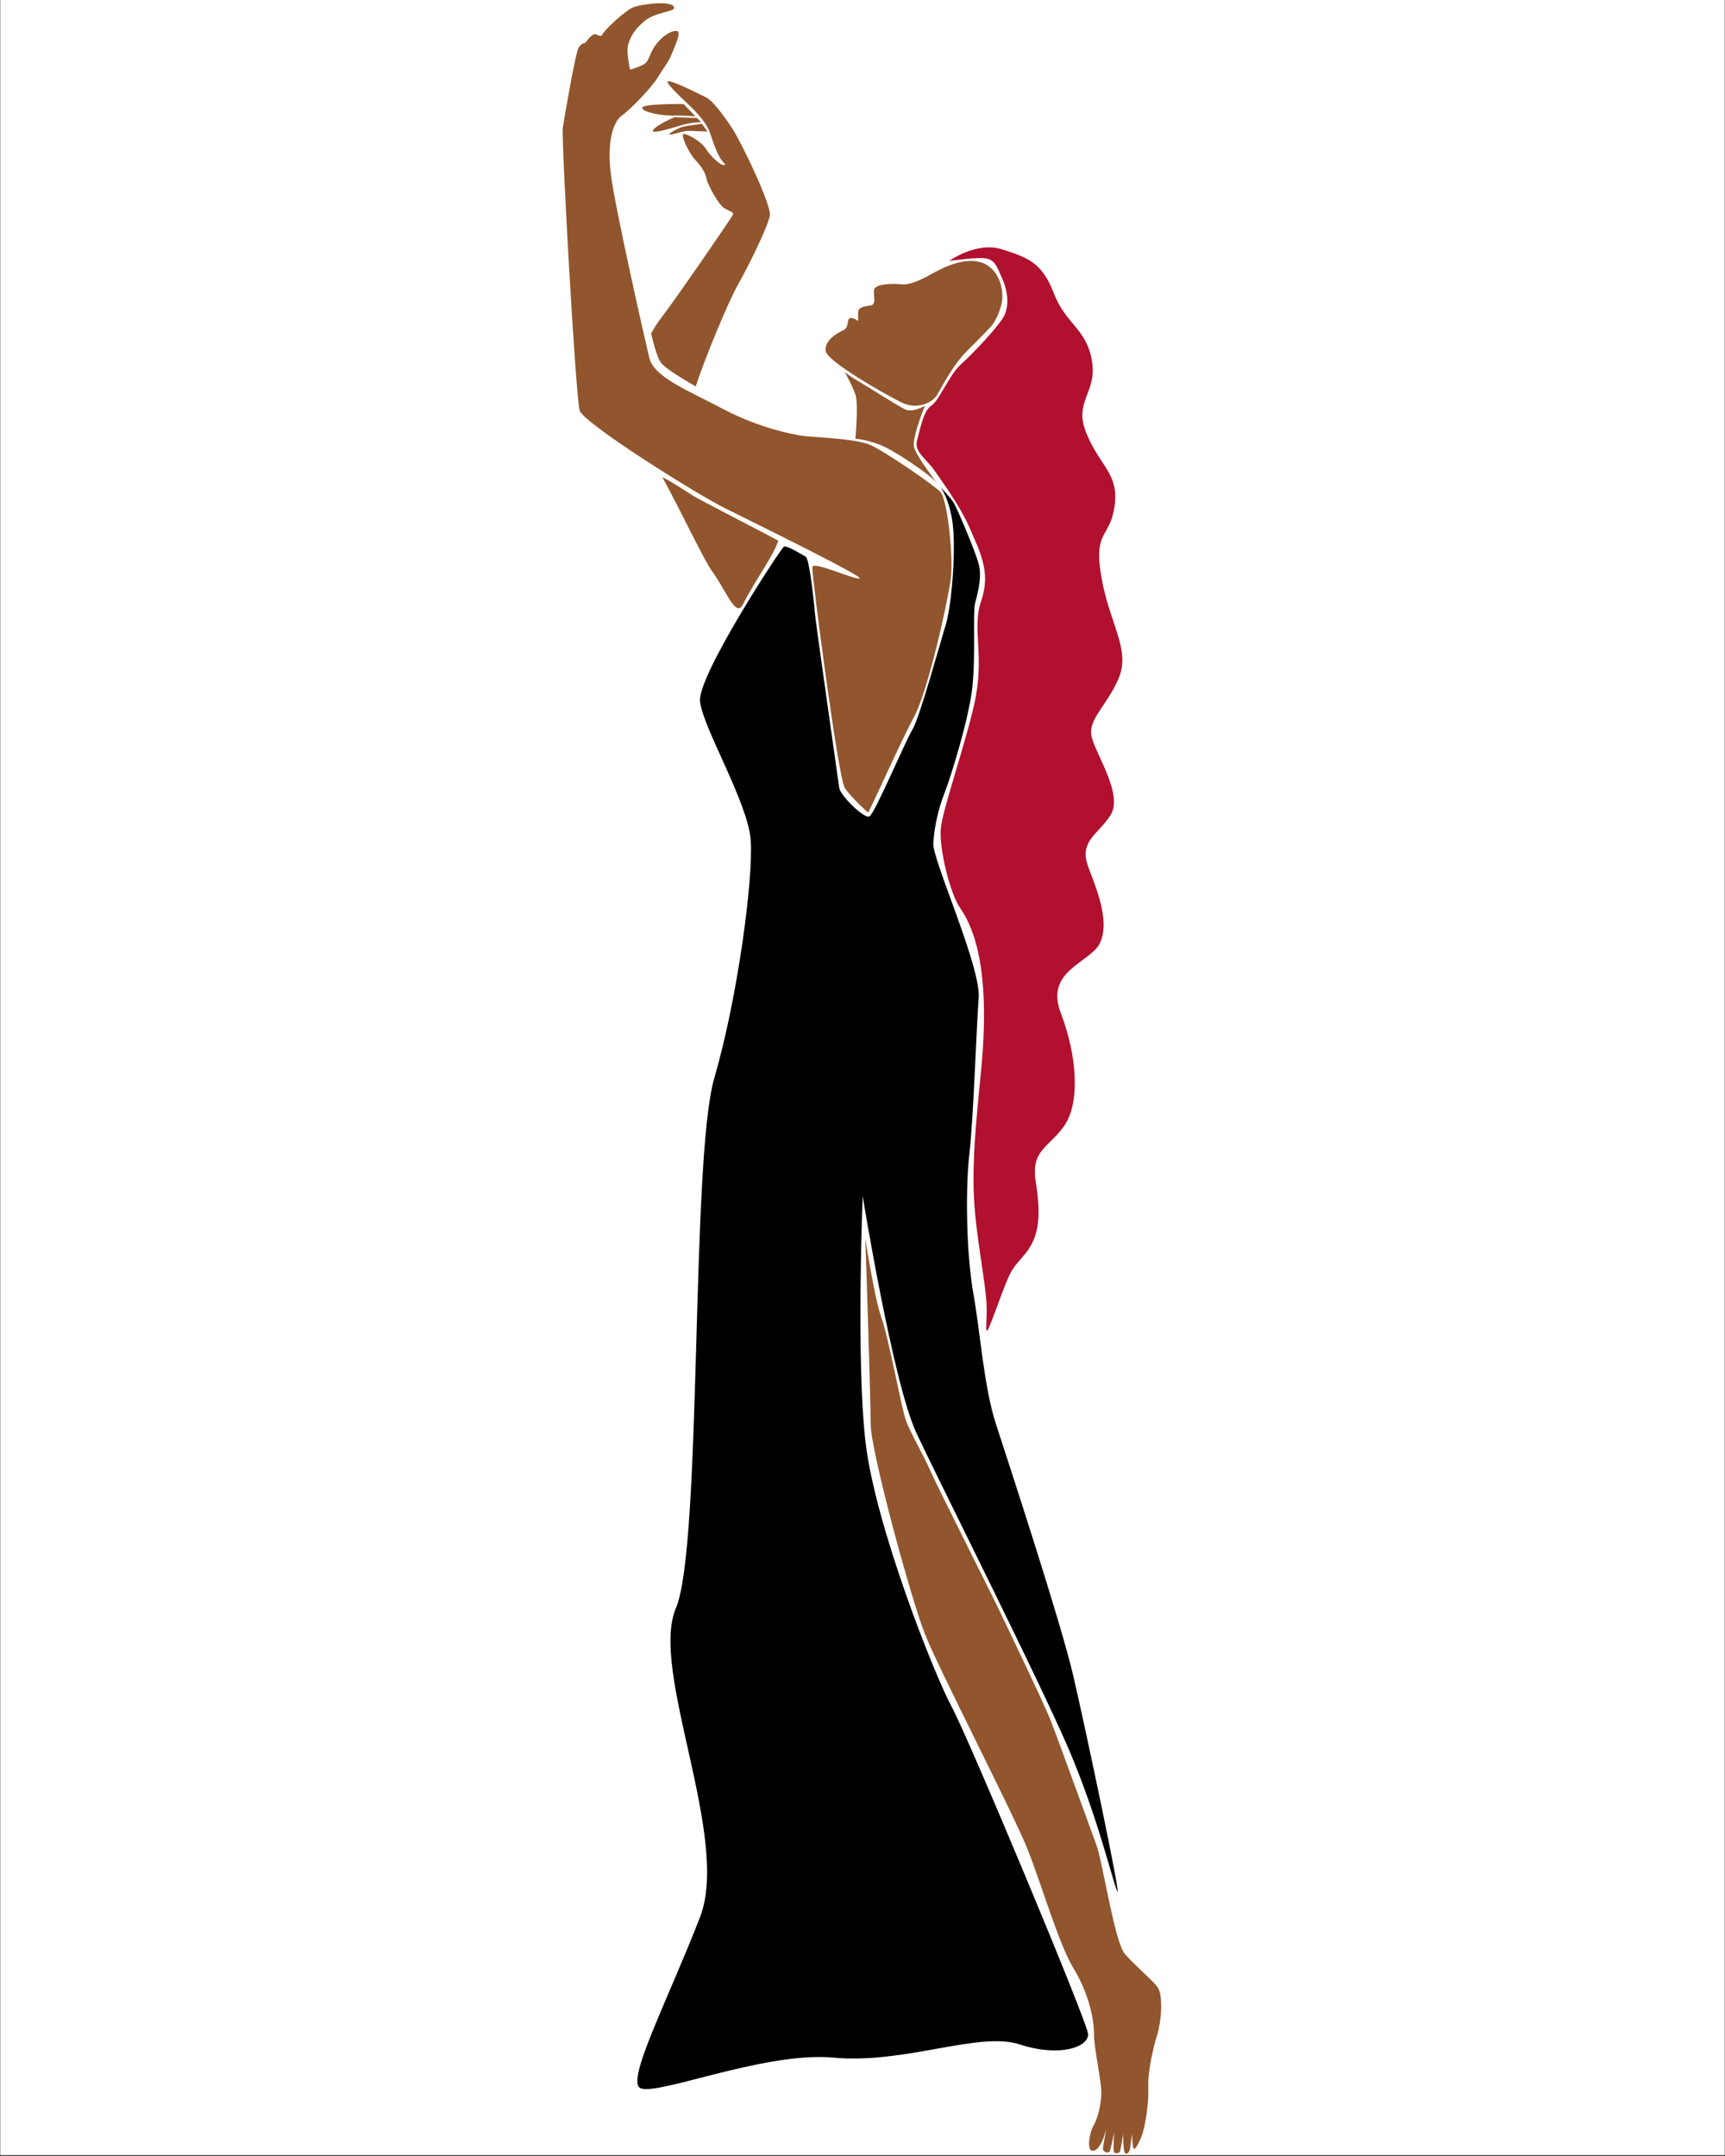
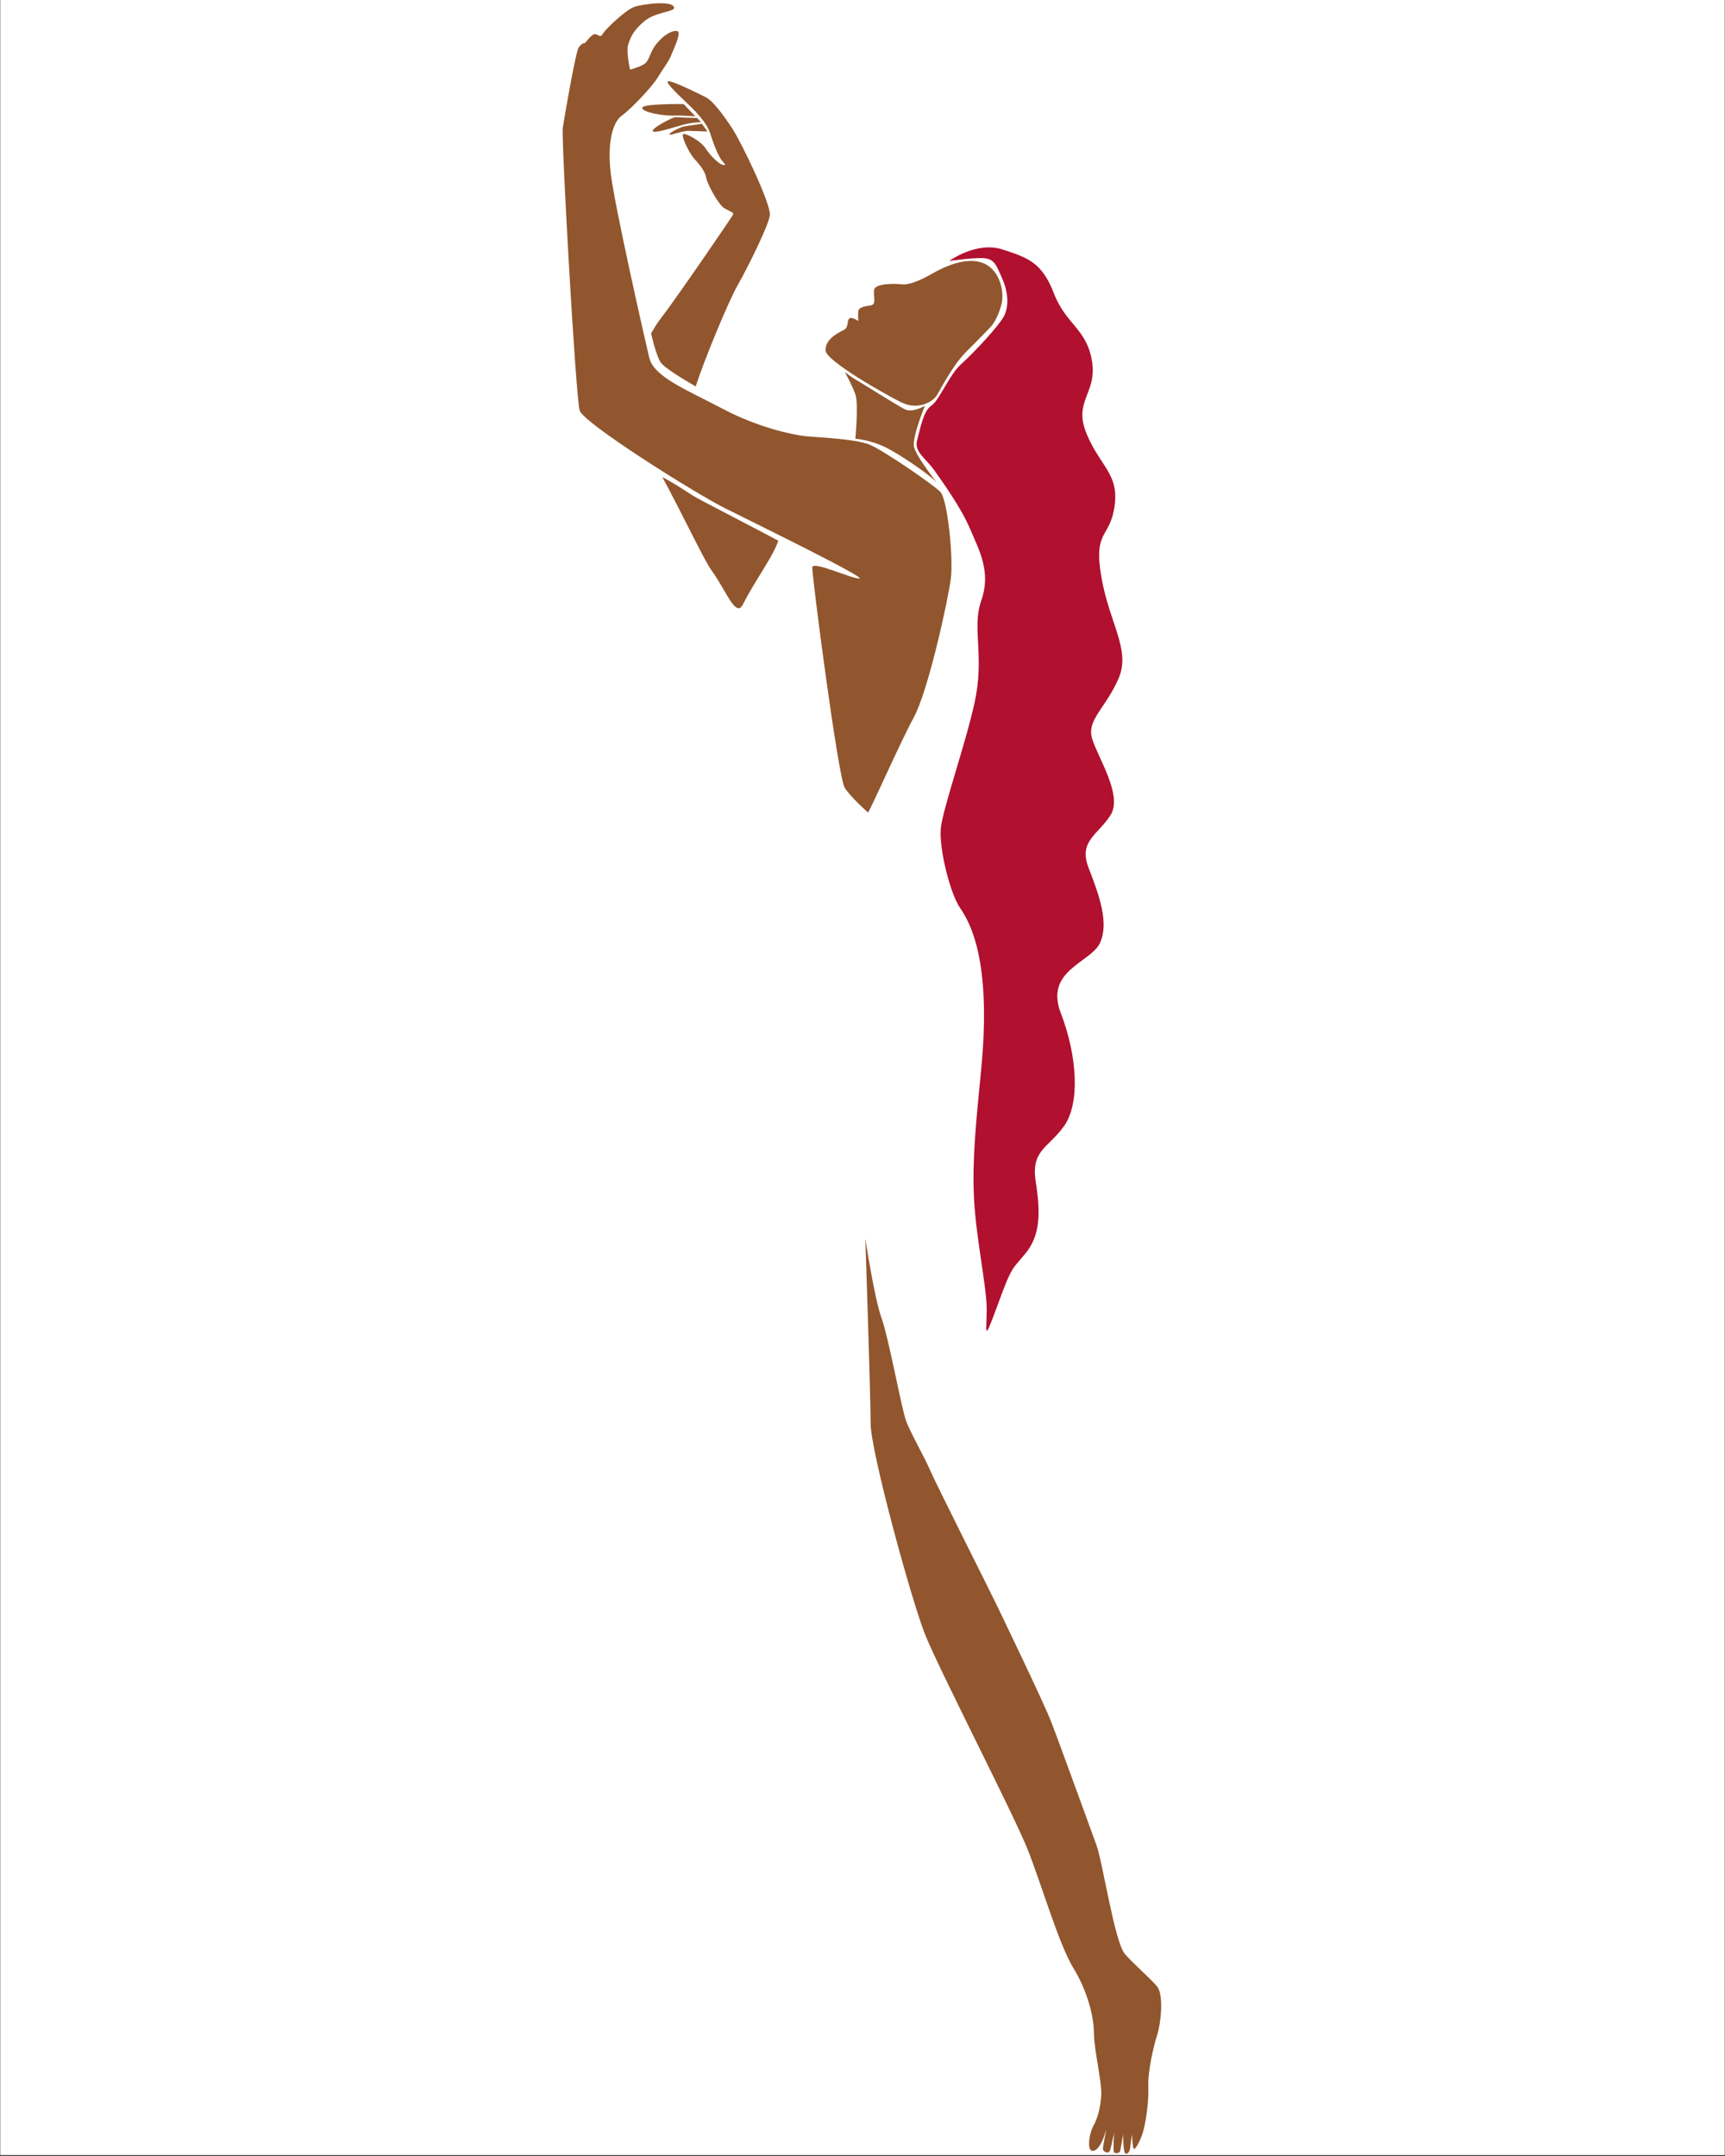
<svg xmlns="http://www.w3.org/2000/svg" width="1080" zoomAndPan="magnify" viewBox="0 0 810 1012.5" height="1350" preserveAspectRatio="xMidYMid meet" version="1.0">
  <rect x="0" y="0" width="810" height="1012.5" fill="#333333" stroke="none" />
  <defs>
    <clipPath id="a50a99be6a">
      <path d="M 0.199 0 L 809.801 0 L 809.801 1012 L 0.199 1012 Z M 0.199 0 " clip-rule="nonzero" />
    </clipPath>
  </defs>
  <g clip-path="url(#a50a99be6a)">
    <path fill="#ffffff" d="M 0.199 0 L 809.801 0 L 809.801 1012 L 0.199 1012 Z M 0.199 0 " fill-opacity="1" fill-rule="nonzero" />
    <path fill="#ffffff" d="M 0.199 0 L 809.801 0 L 809.801 1012 L 0.199 1012 Z M 0.199 0 " fill-opacity="1" fill-rule="nonzero" />
  </g>
  <path fill="#91562d" d="M 470.438 142.027 C 471.559 135.887 468.988 126.059 461.105 123.359 C 453.219 120.66 443.473 125.223 437.66 128.547 C 431.852 131.867 426.664 133.941 423.34 133.52 C 420.016 133.105 411.094 133.105 410.48 136.008 C 409.855 138.906 411.93 143.055 408.617 143.48 C 405.305 143.902 403.219 144.516 403.02 146.18 C 402.809 147.84 403.02 150.738 403.02 150.738 C 403.02 150.738 399.695 148.453 398.66 149.703 C 397.621 150.953 398.66 153.852 395.961 155.102 C 393.262 156.352 387.25 159.66 387.66 164.648 C 388.074 169.621 415.254 184.98 423.141 188.918 C 431.023 192.852 438.074 188.703 439.949 185.594 C 441.82 182.48 447.422 171.484 453.645 165.262 C 459.867 159.035 461.73 157.176 465.055 153.641 C 468.375 150.102 470.109 143.82 470.438 142.027 Z M 470.438 142.027 " fill-opacity="1" fill-rule="nonzero" />
  <path fill="#91562d" d="M 396.68 174.762 C 396.984 175.23 400.098 180.832 401.652 185.18 C 403.207 189.539 401.652 206.031 401.652 206.031 C 401.652 206.031 408.184 206.5 415.195 209.766 C 422.195 213.031 436.516 222.992 439.312 226.102 C 442.117 229.215 429.895 214.434 429.152 209.613 C 428.41 204.793 434.324 190.531 434.324 190.531 C 434.324 190.531 428.574 194.055 424.836 192.191 C 421.102 190.332 404.457 179.746 402.43 178.648 C 400.414 177.566 396.68 174.762 396.68 174.762 Z M 396.68 174.762 " fill-opacity="1" fill-rule="nonzero" />
  <path fill="#91562d" d="M 407.57 381.559 C 408.5 380.934 422.422 349.191 429.164 336.742 C 435.895 324.297 445.227 281.664 446.477 271.707 C 447.727 261.746 444.922 234.367 441.504 230.934 C 438.086 227.516 415.055 211.641 408.359 208.836 C 401.664 206.031 383.617 205.418 377.867 204.793 C 372.117 204.168 355.934 200.75 339.43 192.027 C 322.941 183.316 307.066 177.094 304.883 168.066 C 302.703 159.035 288.703 97.109 286.84 81.859 C 284.977 66.605 287.77 57.27 292.133 54.16 C 296.492 51.047 306.133 40.781 308.621 36.727 C 311.109 32.672 314.066 28.793 315.152 25.988 C 316.234 23.184 320.125 15.25 318.109 14.629 C 316.082 14.004 311.734 16.184 308.301 20.543 C 304.871 24.906 304.98 28.535 302.492 30.09 C 300.004 31.648 295.855 32.684 295.855 32.684 C 295.855 32.684 293.828 23.973 295.078 20.543 C 296.328 17.125 297.41 14.32 302.551 9.961 C 307.691 5.598 316.871 5.598 316.555 3.582 C 316 0.012 301.621 1.875 297.73 3.277 C 293.84 4.68 284.188 13.695 282.949 16.043 C 281.699 18.375 280.461 15.109 278.434 16.348 C 276.406 17.598 275.016 20.238 274.547 20.238 C 274.074 20.238 273.145 20.391 271.742 22.266 C 270.336 24.129 265.047 54.938 264.27 59.922 C 263.488 64.91 270.336 186.891 272.199 192.805 C 274.062 198.723 326.195 231.547 340.504 238.703 C 354.812 245.855 407.57 271.695 403.527 271.695 C 399.484 271.695 381.746 263.289 381.426 266.402 C 381.121 269.512 393.566 365.363 396.68 370.031 C 399.789 374.707 407.57 381.559 407.57 381.559 Z M 407.57 381.559 " fill-opacity="1" fill-rule="nonzero" />
  <path fill="#b1102e" d="M 445.746 122.547 C 445.746 122.547 458.488 113.199 470.688 117.137 C 482.887 121.074 489.32 123.359 494.922 137.879 C 500.52 152.402 510.277 154.371 512.766 169.621 C 515.254 184.875 503.738 188.293 510.277 203.852 C 516.809 219.406 525.531 222.52 523.348 237.773 C 521.168 253.023 513.391 248.664 517.125 270.762 C 520.863 292.863 531.129 304.992 525.211 318.688 C 519.297 332.383 510.277 337.98 512.766 346.691 C 515.254 355.402 527.391 373.461 521.477 382.793 C 515.559 392.129 506.223 394.934 511.211 407.688 C 516.184 420.453 520.852 433.512 516.5 442.848 C 512.141 452.184 490.359 455.613 498.137 475.84 C 505.918 496.062 507.168 518.164 499.695 528.738 C 492.223 539.32 483.957 539.934 486.375 555.188 C 488.793 570.438 488.18 580.398 481.637 588.484 C 475.105 596.57 475.414 593.773 468.258 613.375 C 461.105 632.977 463.59 623.961 463.285 613.375 C 462.977 602.793 458.312 581.012 457.367 562.965 C 456.438 544.918 458.324 526.781 460.691 502.594 C 465.773 450.734 455.398 433.09 450.73 426.25 C 446.066 419.402 440.773 398.035 441.809 388.699 C 442.848 379.363 453.289 349.652 457.582 330.191 C 462.555 307.57 456.129 295.336 460.797 281.961 C 465.465 268.582 459.867 258.621 455.504 248.355 C 451.145 238.09 442.281 225.949 438.699 220.812 C 435.113 215.672 429.211 212.254 430.613 206.961 C 432.016 201.668 433.57 192.91 437.309 190.52 C 441.043 188.125 445.711 175.996 451.309 171.012 C 456.91 166.039 469.672 152.496 471.688 147.98 C 473.715 143.469 473.434 137.398 470.699 131.02 C 467.965 124.645 467.02 122.156 463.133 121.379 C 459.242 120.602 445.746 122.547 445.746 122.547 Z M 445.746 122.547 " fill-opacity="1" fill-rule="nonzero" />
-   <path fill="#000000" d="M 441.656 228.754 C 441.656 228.754 446.949 235.91 447.727 250.23 C 448.504 264.551 446.477 285.859 443.988 293.793 C 441.504 301.727 431.852 337.051 428.434 342.648 C 425.012 348.246 410.691 382.324 408.207 383.418 C 405.719 384.504 394.512 373.613 394.051 369.875 C 393.578 366.141 382.852 291.461 382.535 286.945 C 382.227 282.43 380.047 262.359 378.34 261.426 C 376.629 260.496 369.477 255.98 368.074 256.762 C 366.668 257.539 327.609 317.133 328.707 329.27 C 329.801 341.41 351.277 376.891 352.516 394.629 C 353.762 412.367 346.598 467.766 335.398 506.355 C 324.203 544.941 329.801 726.055 317.355 755.312 C 304.906 784.566 343.18 862.98 328.707 900.332 C 314.242 937.672 295.562 973.777 299.922 980 C 304.285 986.223 357.805 963.191 391.41 966.305 C 425.012 969.414 459.594 953.855 478.715 960.078 C 497.844 966.305 511.527 961.223 510.902 955.047 C 510.277 948.871 454.895 816.309 446.797 801.371 C 438.711 786.438 410.691 715.789 406.344 676.59 C 401.984 637.375 405.094 561.75 405.094 561.75 C 405.094 561.75 419.297 649.516 430.398 673.156 C 441.504 696.801 488.082 789.34 501.77 821.293 C 515.465 853.246 522.102 882.289 524.586 888.098 C 527.074 893.91 509.652 811.332 503.844 786.438 C 498.031 761.547 473.551 686.855 467.742 669.008 C 461.93 651.164 460.48 626.789 457.062 607.496 C 453.645 588.199 453.324 557.707 455.199 541.832 C 457.062 525.953 458.465 483.016 459.559 468.543 C 460.645 454.066 437.777 403.656 438.238 396.031 C 438.711 388.406 440.57 379.848 443.531 372.375 C 446.488 364.902 455.047 337.215 456.602 322.59 C 458.156 307.961 456.754 287.734 457.852 283.375 C 458.938 279.012 461.27 271.234 459.559 264.855 C 457.852 258.48 449.293 238.406 447.809 236.074 C 446.324 233.73 441.656 228.754 441.656 228.754 Z M 441.656 228.754 " fill-opacity="1" fill-rule="nonzero" />
  <path fill="#91562d" d="M 406.332 581.66 C 406.332 581.66 408.82 655.406 408.82 668.48 C 408.82 681.551 427.809 750.949 434.336 767.441 C 440.867 783.93 476.039 852.09 482.566 868.582 C 489.098 885.07 497.195 913.086 504.043 924.285 C 510.891 935.48 513.684 947.516 513.684 955.035 C 513.684 962.555 517.527 977.914 517.102 984.137 C 516.691 990.359 515.242 995.133 513.367 998.457 C 511.492 1001.781 510.254 1009.867 512.953 1010.078 C 515.652 1010.293 517.727 1005.305 518.352 1003.441 C 518.977 1001.582 519.438 1000.074 519.438 1000.074 C 519.438 1000.074 518.035 1007.379 517.879 1008.938 C 517.727 1010.492 520.52 1011.695 521.145 1010.078 C 521.77 1008.465 523.172 1001.465 523.172 1001.465 C 523.172 1001.465 522.547 1010.27 523.172 1010.844 C 523.797 1011.422 525.66 1011.27 525.977 1010.172 C 526.285 1009.09 527.379 1002.242 527.379 1002.242 C 527.379 1002.242 527.379 1010.305 528.312 1011.176 C 529.242 1012.047 530.492 1010.492 530.645 1008.938 C 530.797 1007.379 531.578 1002.242 531.578 1002.242 C 531.578 1002.242 531.73 1008.465 532.355 1009.09 C 532.98 1009.715 534.996 1006.285 536.398 1002.242 C 537.801 998.199 539.508 987.613 539.203 980.141 C 538.895 972.668 541.691 960.848 543.398 955.555 C 545.109 950.262 546.512 936.883 543.398 932.996 C 540.285 929.105 533.285 923.352 528.301 917.742 C 523.324 912.145 517.879 874.641 514.758 866.234 C 511.633 857.832 497.172 817.688 493.434 808.199 C 489.699 798.711 471.184 760.426 468.695 755.133 C 466.207 749.844 439.441 696.789 436.648 690.25 C 433.844 683.719 427.617 673.133 425.449 667.219 C 423.27 661.301 417.363 628.477 413.934 618.988 C 410.527 609.512 406.332 581.66 406.332 581.66 Z M 406.332 581.66 " fill-opacity="1" fill-rule="nonzero" />
  <path fill="#91562d" d="M 321.008 48.879 C 321.008 48.879 301.348 48.574 301.559 50.695 C 301.773 52.816 311.215 54.395 316.211 54.277 C 321.207 54.16 326.559 54.68 326.559 54.68 Z M 321.008 48.879 " fill-opacity="1" fill-rule="nonzero" />
  <path fill="#91562d" d="M 329.199 57.414 C 329.199 57.414 325.238 57.344 320.598 58.625 C 315.941 59.898 307.066 62.906 306.535 61.516 C 306.004 60.125 315.977 55.008 317.047 55.043 C 318.121 55.078 327.324 55.41 327.324 55.41 Z M 329.199 57.414 " fill-opacity="1" fill-rule="nonzero" />
  <path fill="#91562d" d="M 332.219 61.762 C 332.219 61.762 326.832 61.574 323.59 61.457 C 320.359 61.336 314.949 63.742 314.383 63.152 C 313.832 62.562 319.027 59.934 320.773 59.488 C 322.516 59.039 329.602 58.145 329.602 58.145 Z M 332.219 61.762 " fill-opacity="1" fill-rule="nonzero" />
  <path fill="#91562d" d="M 305.723 156.609 C 307.055 162.184 308.797 168.242 310.27 170.246 C 312.43 173.18 321.82 178.637 326.668 181.492 C 330.828 168.598 341.965 141.758 346.34 134.016 C 351.652 124.609 360.754 106.113 361.496 101.152 C 362.238 96.191 348.152 66.855 343.781 60.23 C 339.406 53.594 334.586 47.242 331.477 45.695 C 328.363 44.152 313.371 36.574 313.453 38.449 C 313.535 40.32 323.449 49.02 326.219 51.992 C 328.988 54.961 332.172 58.676 333.48 62.609 C 334.773 66.547 335.953 70.035 337.711 73.406 C 339.465 76.777 341.602 77.426 339.867 77.508 C 338.133 77.59 333.68 73.406 331.355 69.73 C 329.035 66.051 321.125 61.891 320.645 63.164 C 320.172 64.449 323.367 71.758 326.418 75.023 C 329.473 78.297 331.238 81.094 331.723 83.852 C 332.207 86.598 337.473 96.285 340.16 97.816 C 342.836 99.348 344.559 99.703 344.238 100.691 C 343.922 101.695 316.613 141.477 310.129 149.738 C 308.82 151.41 307.301 153.816 305.723 156.609 Z M 305.723 156.609 " fill-opacity="1" fill-rule="nonzero" />
  <path fill="#91562d" d="M 325.418 232.797 C 323.344 231.477 315.469 226.234 311.035 224.086 C 320.383 241.32 330.66 263.172 334.164 267.945 C 340.941 277.199 345.512 290.527 348.859 283.832 C 354.543 272.52 362.77 261.863 365.457 253.953 C 357.758 249.688 328.504 234.766 325.418 232.797 Z M 325.418 232.797 " fill-opacity="1" fill-rule="nonzero" />
</svg>